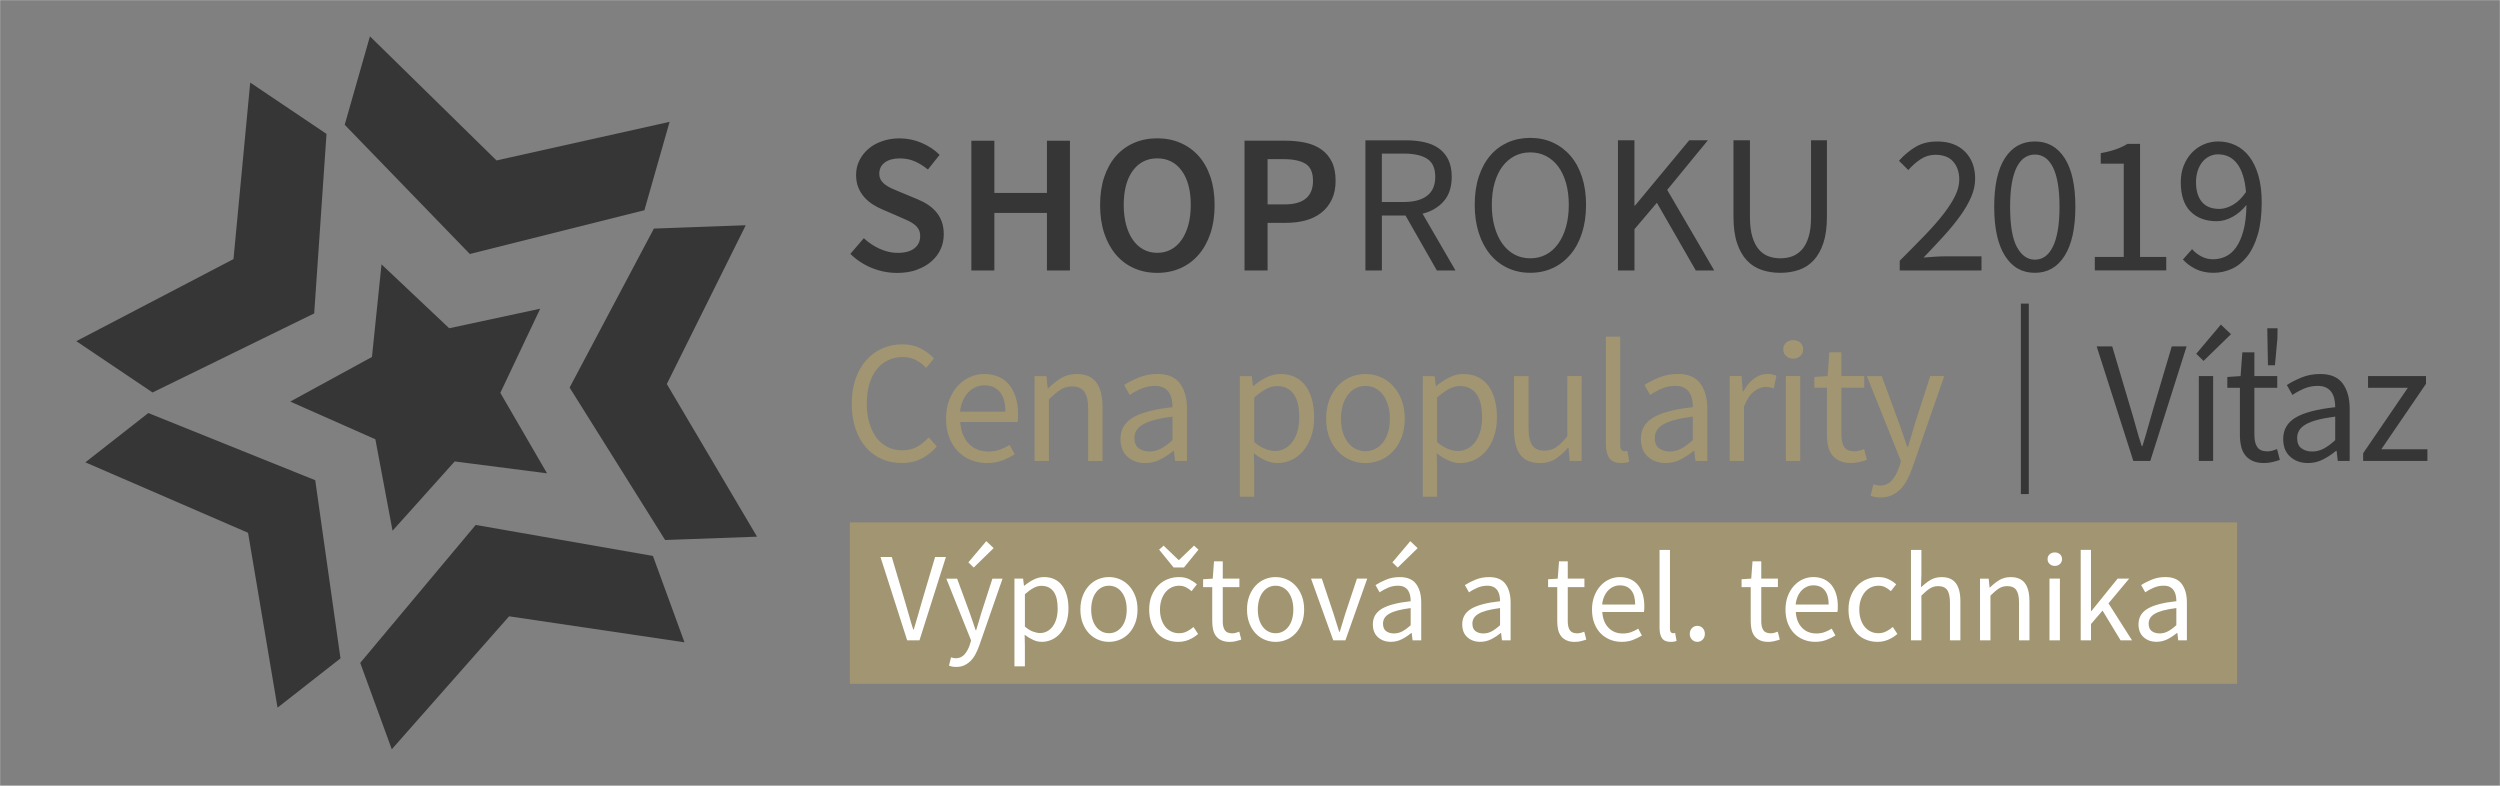
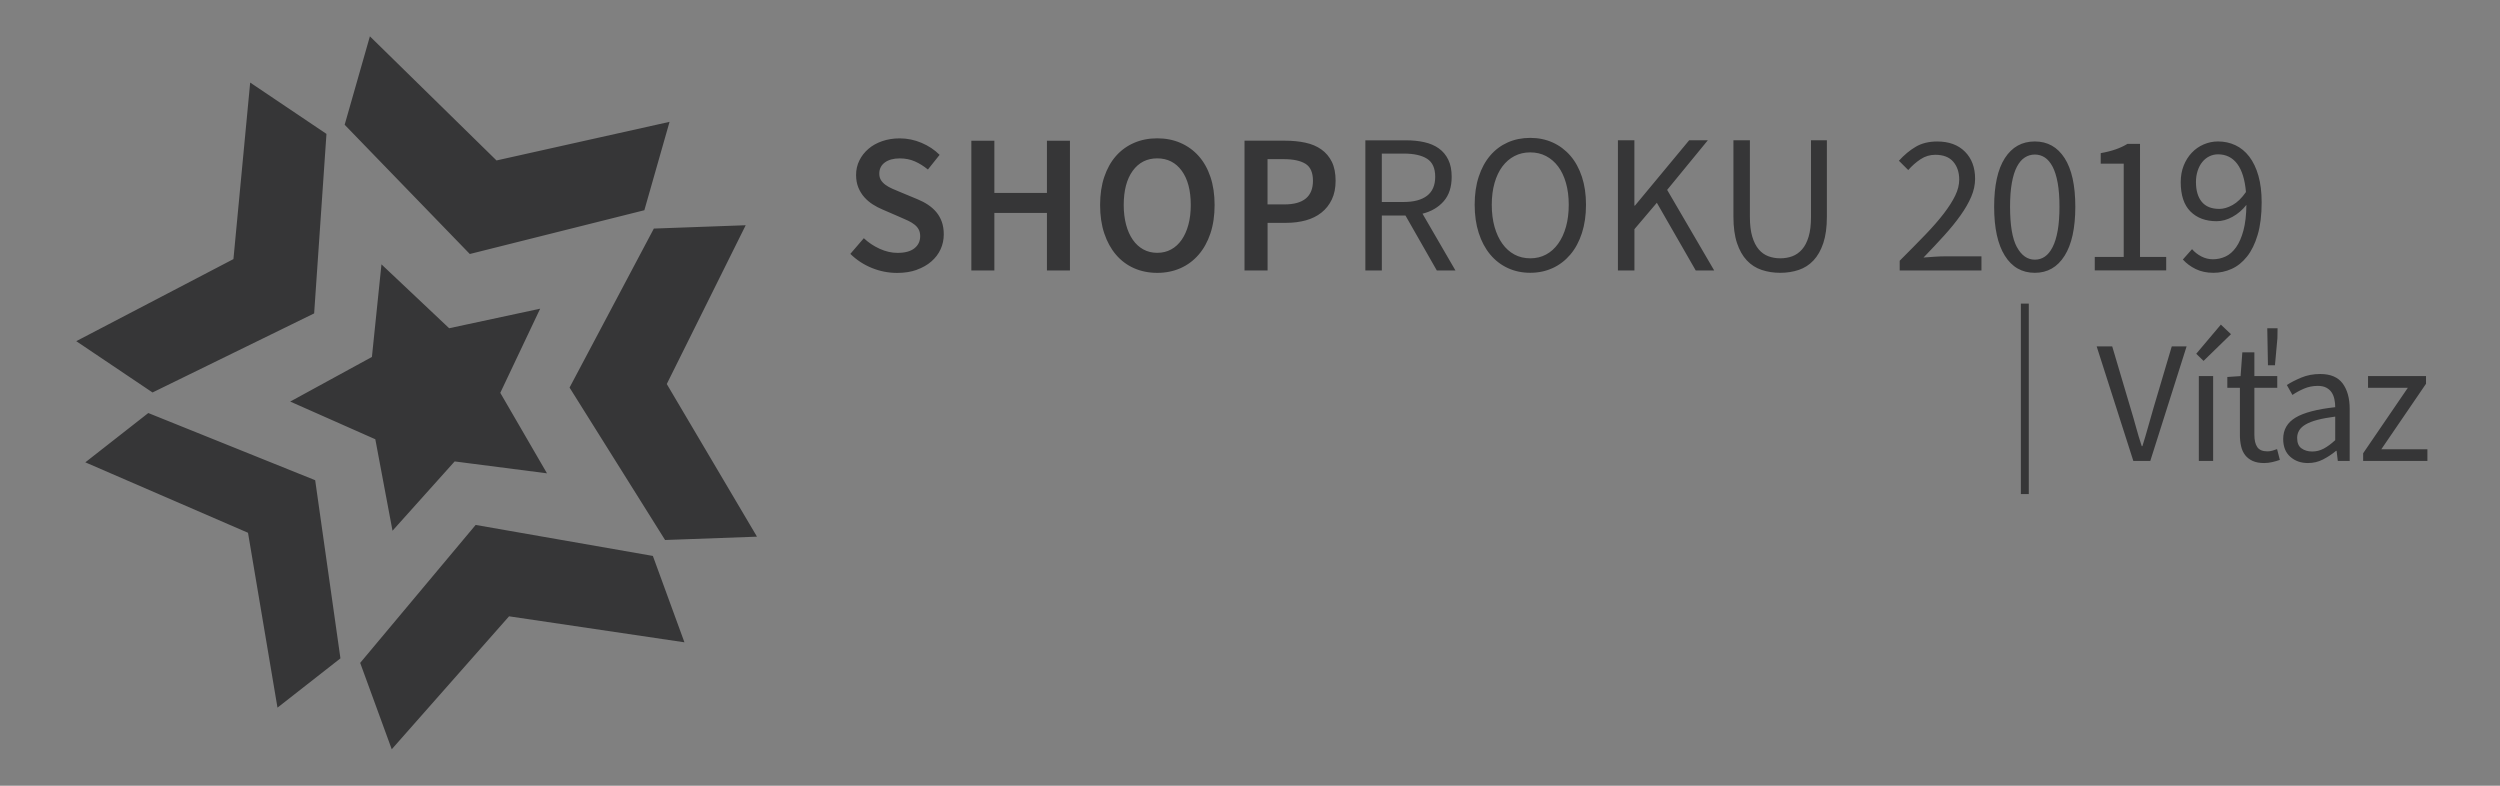
<svg xmlns="http://www.w3.org/2000/svg" xml:space="preserve" width="105mm" height="33mm" style="shape-rendering:geometricPrecision; text-rendering:geometricPrecision; image-rendering:optimizeQuality; fill-rule:evenodd; clip-rule:evenodd" viewBox="0 0 105 33">
  <rect x="0" y="0" width="105" height="33" fill="#808080" stroke="none" />
  <defs>
    <style type="text/css">
   
    .str0 {stroke:white;stroke-width:0.01}
    .fil3 {fill:none}
    .fil2 {fill:#363637}
    .fil0 {fill:#A29571}
    .fil1 {fill:white}
   
  </style>
  </defs>
  <g id="Vrstva_x0020_1">
    <g id="_128294904">
-       <path id="_128310304" class="fil0" d="M93.958 28.719l-58.264 0 0 -6.778 58.264 0 0 6.778zm-55.257 -9.454c0.239,-0.123 0.455,-0.293 0.645,-0.513l-0.338 -0.382c-0.156,0.171 -0.322,0.304 -0.498,0.4 -0.176,0.095 -0.381,0.143 -0.616,0.143 -0.23,-0 -0.436,-0.046 -0.62,-0.139 -0.184,-0.093 -0.339,-0.225 -0.466,-0.396 -0.127,-0.171 -0.226,-0.378 -0.297,-0.62 -0.071,-0.242 -0.106,-0.514 -0.106,-0.818 0,-0.298 0.035,-0.567 0.106,-0.807 0.071,-0.24 0.172,-0.444 0.304,-0.612 0.132,-0.169 0.291,-0.298 0.476,-0.389 0.186,-0.09 0.394,-0.136 0.624,-0.136 0.205,0 0.389,0.042 0.55,0.125 0.162,0.083 0.306,0.193 0.433,0.33l0.33 -0.396c-0.142,-0.157 -0.324,-0.295 -0.547,-0.414 -0.222,-0.12 -0.48,-0.18 -0.773,-0.18 -0.308,0 -0.592,0.057 -0.851,0.172 -0.259,0.115 -0.484,0.28 -0.675,0.495 -0.19,0.215 -0.34,0.477 -0.447,0.785 -0.108,0.308 -0.161,0.655 -0.161,1.041 0,0.391 0.052,0.742 0.157,1.052 0.105,0.311 0.252,0.572 0.44,0.785 0.188,0.212 0.409,0.375 0.663,0.488 0.254,0.112 0.533,0.168 0.836,0.168 0.313,0 0.589,-0.061 0.829,-0.183zm3.395 0.073c0.19,-0.073 0.364,-0.159 0.521,-0.257l-0.213 -0.396c-0.132,0.083 -0.27,0.15 -0.414,0.202 -0.144,0.051 -0.302,0.077 -0.473,0.077 -0.342,0 -0.62,-0.111 -0.832,-0.334 -0.213,-0.222 -0.331,-0.524 -0.356,-0.906l2.406 0c0.01,-0.044 0.016,-0.097 0.018,-0.158 0.003,-0.061 0.004,-0.123 0.004,-0.187 0,-0.254 -0.032,-0.484 -0.096,-0.689 -0.063,-0.205 -0.155,-0.381 -0.275,-0.528 -0.12,-0.146 -0.269,-0.259 -0.448,-0.337 -0.178,-0.078 -0.38,-0.117 -0.605,-0.117 -0.205,0 -0.403,0.043 -0.594,0.128 -0.191,0.086 -0.361,0.209 -0.51,0.37 -0.149,0.161 -0.269,0.358 -0.359,0.59 -0.09,0.232 -0.135,0.495 -0.135,0.789 0,0.293 0.044,0.555 0.132,0.784 0.088,0.23 0.209,0.424 0.363,0.583 0.154,0.159 0.335,0.281 0.543,0.367 0.208,0.085 0.432,0.128 0.671,0.128 0.244,0 0.462,-0.037 0.653,-0.11zm-1.775 -2.046c0.02,-0.176 0.06,-0.333 0.121,-0.47 0.061,-0.137 0.138,-0.253 0.231,-0.348 0.093,-0.096 0.197,-0.168 0.312,-0.217 0.115,-0.049 0.236,-0.073 0.363,-0.073 0.279,0 0.495,0.094 0.649,0.282 0.154,0.188 0.231,0.463 0.231,0.825l-1.907 0zm3.131 2.068l0.602 0 0 -2.581c0.181,-0.181 0.342,-0.318 0.484,-0.411 0.142,-0.093 0.305,-0.139 0.491,-0.139 0.235,0 0.406,0.075 0.513,0.224 0.108,0.149 0.162,0.392 0.162,0.73l0 2.178 0.601 0 0 -2.259c0,-0.46 -0.087,-0.807 -0.26,-1.041 -0.174,-0.235 -0.449,-0.352 -0.825,-0.352 -0.249,0 -0.468,0.058 -0.657,0.172 -0.188,0.115 -0.368,0.258 -0.539,0.429l-0.022 0 -0.051 -0.513 -0.499 0 0 3.564zm5.28 -0.062c0.195,-0.1 0.379,-0.221 0.55,-0.363l0.022 0 0.051 0.425 0.499 0 0 -2.185c0,-0.445 -0.098,-0.8 -0.293,-1.067 -0.196,-0.266 -0.511,-0.4 -0.946,-0.4 -0.289,0 -0.553,0.05 -0.792,0.15 -0.24,0.1 -0.443,0.204 -0.609,0.312l0.235 0.418c0.142,-0.098 0.303,-0.186 0.484,-0.264 0.181,-0.078 0.374,-0.117 0.579,-0.117 0.147,0 0.267,0.026 0.363,0.077 0.096,0.052 0.17,0.119 0.224,0.202 0.054,0.083 0.092,0.179 0.114,0.286 0.022,0.108 0.033,0.218 0.033,0.33 -0.763,0.083 -1.318,0.229 -1.665,0.436 -0.347,0.208 -0.521,0.507 -0.521,0.898 0,0.323 0.099,0.572 0.297,0.748 0.198,0.176 0.446,0.264 0.744,0.264 0.225,0 0.435,-0.05 0.631,-0.15zm-0.902 -0.466c-0.122,-0.088 -0.184,-0.234 -0.184,-0.44 0,-0.112 0.028,-0.216 0.084,-0.312 0.056,-0.095 0.147,-0.18 0.272,-0.253 0.125,-0.073 0.288,-0.137 0.491,-0.191 0.203,-0.054 0.454,-0.1 0.752,-0.139l0 0.99c-0.171,0.156 -0.333,0.275 -0.484,0.355 -0.152,0.081 -0.313,0.121 -0.484,0.121 -0.176,0 -0.325,-0.044 -0.447,-0.132zm4.246 2.032l0.601 0 0 -1.203 -0.015 -0.623c0.166,0.127 0.331,0.228 0.495,0.301 0.164,0.073 0.328,0.11 0.495,0.11 0.205,0 0.401,-0.043 0.587,-0.128 0.186,-0.086 0.35,-0.212 0.491,-0.378 0.142,-0.166 0.254,-0.368 0.338,-0.605 0.083,-0.237 0.125,-0.507 0.125,-0.81 0,-0.279 -0.031,-0.529 -0.092,-0.752 -0.061,-0.222 -0.15,-0.413 -0.268,-0.572 -0.117,-0.159 -0.264,-0.281 -0.44,-0.367 -0.176,-0.085 -0.379,-0.128 -0.609,-0.128 -0.21,0 -0.412,0.049 -0.605,0.147 -0.193,0.098 -0.37,0.215 -0.532,0.352l-0.022 0 -0.051 -0.411 -0.499 0 0 5.068zm1.071 -2.006c-0.151,-0.056 -0.308,-0.153 -0.469,-0.29l0 -1.87c0.176,-0.156 0.341,-0.276 0.495,-0.359 0.154,-0.083 0.306,-0.125 0.458,-0.125 0.166,0 0.309,0.032 0.429,0.095 0.12,0.064 0.217,0.153 0.293,0.268 0.076,0.115 0.131,0.253 0.165,0.414 0.034,0.161 0.051,0.34 0.051,0.535 0,0.22 -0.026,0.418 -0.077,0.594 -0.052,0.176 -0.122,0.324 -0.213,0.444 -0.09,0.12 -0.198,0.213 -0.322,0.279 -0.125,0.066 -0.261,0.099 -0.407,0.099 -0.117,0 -0.252,-0.028 -0.403,-0.084zm4.829 0.466c0.198,-0.083 0.373,-0.204 0.524,-0.363 0.152,-0.159 0.273,-0.355 0.363,-0.587 0.09,-0.232 0.136,-0.495 0.136,-0.788 0,-0.298 -0.045,-0.564 -0.136,-0.796 -0.09,-0.232 -0.211,-0.429 -0.363,-0.59 -0.152,-0.161 -0.326,-0.283 -0.524,-0.366 -0.198,-0.083 -0.407,-0.125 -0.627,-0.125 -0.22,0 -0.429,0.042 -0.627,0.125 -0.198,0.083 -0.373,0.205 -0.525,0.366 -0.151,0.162 -0.273,0.358 -0.363,0.59 -0.09,0.232 -0.136,0.498 -0.136,0.796 0,0.293 0.045,0.556 0.136,0.788 0.09,0.232 0.212,0.428 0.363,0.587 0.152,0.159 0.326,0.28 0.525,0.363 0.198,0.083 0.407,0.125 0.627,0.125 0.22,0 0.429,-0.042 0.627,-0.125zm-1.045 -0.473c-0.127,-0.066 -0.236,-0.159 -0.326,-0.278 -0.09,-0.12 -0.16,-0.263 -0.209,-0.429 -0.049,-0.166 -0.074,-0.352 -0.074,-0.557 0,-0.206 0.025,-0.393 0.074,-0.561 0.048,-0.169 0.118,-0.314 0.209,-0.436 0.09,-0.122 0.199,-0.216 0.326,-0.282 0.127,-0.066 0.266,-0.099 0.418,-0.099 0.152,0 0.291,0.033 0.418,0.099 0.127,0.066 0.236,0.16 0.326,0.282 0.09,0.122 0.16,0.268 0.209,0.436 0.049,0.169 0.073,0.356 0.073,0.561 0,0.205 -0.024,0.391 -0.073,0.557 -0.049,0.166 -0.119,0.309 -0.209,0.429 -0.09,0.12 -0.199,0.212 -0.326,0.278 -0.127,0.066 -0.266,0.099 -0.418,0.099 -0.152,0 -0.291,-0.033 -0.418,-0.099zm2.824 2.013l0.601 0 0 -1.203 -0.015 -0.623c0.166,0.127 0.331,0.228 0.495,0.301 0.164,0.073 0.329,0.11 0.495,0.11 0.205,0 0.401,-0.043 0.586,-0.128 0.186,-0.086 0.35,-0.212 0.492,-0.378 0.142,-0.166 0.254,-0.368 0.337,-0.605 0.083,-0.237 0.125,-0.507 0.125,-0.81 0,-0.279 -0.031,-0.529 -0.092,-0.752 -0.061,-0.222 -0.15,-0.413 -0.267,-0.572 -0.117,-0.159 -0.264,-0.281 -0.44,-0.367 -0.176,-0.085 -0.379,-0.128 -0.608,-0.128 -0.21,0 -0.412,0.049 -0.605,0.147 -0.193,0.098 -0.37,0.215 -0.532,0.352l-0.022 0 -0.052 -0.411 -0.498 0 0 5.068zm1.071 -2.006c-0.152,-0.056 -0.308,-0.153 -0.47,-0.29l0 -1.87c0.176,-0.156 0.341,-0.276 0.495,-0.359 0.154,-0.083 0.307,-0.125 0.458,-0.125 0.166,0 0.309,0.032 0.429,0.095 0.12,0.064 0.218,0.153 0.293,0.268 0.076,0.115 0.131,0.253 0.165,0.414 0.034,0.161 0.052,0.34 0.052,0.535 0,0.22 -0.026,0.418 -0.077,0.594 -0.051,0.176 -0.122,0.324 -0.212,0.444 -0.091,0.12 -0.198,0.213 -0.323,0.279 -0.125,0.066 -0.26,0.099 -0.407,0.099 -0.118,0 -0.252,-0.028 -0.403,-0.084zm4.506 0.414c0.183,-0.117 0.358,-0.274 0.524,-0.469l0.022 0 0.051 0.557 0.499 0 0 -3.564 -0.601 0 0 2.53c-0.171,0.21 -0.327,0.363 -0.469,0.458 -0.142,0.095 -0.306,0.143 -0.491,0.143 -0.235,0 -0.405,-0.074 -0.51,-0.224 -0.105,-0.149 -0.158,-0.392 -0.158,-0.729l0 -2.178 -0.609 0 0 2.259c0,0.459 0.087,0.807 0.26,1.041 0.174,0.235 0.451,0.352 0.832,0.352 0.249,0 0.466,-0.058 0.649,-0.176zm2.959 0.161c0.054,-0.01 0.1,-0.025 0.139,-0.044l-0.081 -0.455c-0.034,0.01 -0.06,0.015 -0.077,0.015l-0.055 0c-0.044,0 -0.083,-0.019 -0.117,-0.058 -0.034,-0.039 -0.051,-0.108 -0.051,-0.206l0 -4.546 -0.602 0 0 4.502c0,0.264 0.049,0.465 0.147,0.601 0.098,0.137 0.262,0.205 0.491,0.205 0.083,0 0.152,-0.005 0.206,-0.015zm2.295 -0.136c0.196,-0.1 0.379,-0.221 0.55,-0.363l0.022 0 0.051 0.425 0.499 0 0 -2.185c0,-0.445 -0.098,-0.8 -0.293,-1.067 -0.196,-0.266 -0.511,-0.4 -0.946,-0.4 -0.288,0 -0.552,0.05 -0.792,0.15 -0.239,0.1 -0.442,0.204 -0.608,0.312l0.235 0.418c0.142,-0.098 0.303,-0.186 0.484,-0.264 0.181,-0.078 0.374,-0.117 0.58,-0.117 0.147,0 0.267,0.026 0.363,0.077 0.095,0.052 0.17,0.119 0.223,0.202 0.054,0.083 0.092,0.179 0.114,0.286 0.022,0.108 0.033,0.218 0.033,0.33 -0.762,0.083 -1.317,0.229 -1.664,0.436 -0.347,0.208 -0.521,0.507 -0.521,0.898 0,0.323 0.099,0.572 0.297,0.748 0.198,0.176 0.446,0.264 0.745,0.264 0.225,0 0.435,-0.05 0.63,-0.15zm-0.902 -0.466c-0.122,-0.088 -0.184,-0.234 -0.184,-0.44 0,-0.112 0.028,-0.216 0.084,-0.312 0.056,-0.095 0.147,-0.18 0.271,-0.253 0.125,-0.073 0.289,-0.137 0.491,-0.191 0.203,-0.054 0.454,-0.1 0.752,-0.139l0 0.99c-0.171,0.156 -0.332,0.275 -0.484,0.355 -0.152,0.081 -0.313,0.121 -0.484,0.121 -0.176,0 -0.325,-0.044 -0.447,-0.132zm2.962 0.528l0.602 0 0 -2.288c0.122,-0.303 0.265,-0.516 0.429,-0.638 0.164,-0.122 0.322,-0.183 0.473,-0.183 0.073,0 0.135,0.005 0.184,0.015 0.049,0.01 0.103,0.024 0.161,0.044l0.117 -0.528c-0.112,-0.049 -0.239,-0.073 -0.381,-0.073 -0.205,0 -0.395,0.066 -0.568,0.198 -0.173,0.132 -0.321,0.311 -0.444,0.535l-0.022 0 -0.051 -0.645 -0.499 0 0 3.564zm2.361 0l0.602 0 0 -3.564 -0.602 0 0 3.564zm0.605 -4.407c0.081,-0.073 0.121,-0.166 0.121,-0.279 0,-0.117 -0.04,-0.211 -0.121,-0.282 -0.08,-0.071 -0.18,-0.106 -0.297,-0.106 -0.117,0 -0.216,0.036 -0.297,0.106 -0.081,0.071 -0.121,0.165 -0.121,0.282 0,0.113 0.04,0.205 0.121,0.279 0.08,0.073 0.18,0.11 0.297,0.11 0.117,0 0.217,-0.037 0.297,-0.11zm2.479 4.455c0.115,-0.027 0.221,-0.057 0.319,-0.092l-0.117 -0.454c-0.058,0.024 -0.125,0.046 -0.198,0.066 -0.074,0.02 -0.142,0.029 -0.206,0.029 -0.205,0 -0.348,-0.06 -0.429,-0.18 -0.08,-0.12 -0.121,-0.289 -0.121,-0.51l0 -1.98 0.96 0 0 -0.491 -0.96 0 0 -0.997 -0.506 0 -0.073 0.997 -0.557 0.037 0 0.454 0.528 0 0 1.973c0,0.176 0.017,0.338 0.052,0.484 0.034,0.147 0.092,0.272 0.172,0.374 0.081,0.103 0.186,0.183 0.316,0.242 0.129,0.059 0.29,0.088 0.48,0.088 0.113,0 0.226,-0.014 0.341,-0.04zm1.368 1.39c0.137,-0.063 0.259,-0.15 0.367,-0.26 0.107,-0.11 0.2,-0.241 0.278,-0.392 0.079,-0.152 0.149,-0.315 0.213,-0.491l1.342 -3.858 -0.587 0 -0.638 1.973c-0.049,0.157 -0.098,0.323 -0.147,0.499 -0.049,0.176 -0.1,0.345 -0.154,0.506l-0.029 0c-0.054,-0.166 -0.111,-0.336 -0.172,-0.509 -0.061,-0.174 -0.119,-0.339 -0.172,-0.495l-0.726 -1.973 -0.624 0 1.43 3.571 -0.081 0.264c-0.073,0.22 -0.175,0.402 -0.304,0.546 -0.129,0.144 -0.297,0.216 -0.502,0.216 -0.044,0 -0.09,-0.006 -0.139,-0.018 -0.049,-0.012 -0.093,-0.024 -0.132,-0.033l-0.117 0.477c0.059,0.025 0.122,0.043 0.191,0.055 0.068,0.012 0.144,0.018 0.227,0.018 0.181,-0 0.34,-0.032 0.477,-0.095z" />
-       <path id="_128294960" class="fil1" d="M38.101 26.893l0.517 0 1.11 -3.498 -0.454 0 -0.56 1.888c-0.061,0.21 -0.116,0.403 -0.166,0.581 -0.05,0.178 -0.106,0.37 -0.171,0.576l-0.021 0c-0.067,-0.206 -0.125,-0.398 -0.173,-0.576 -0.048,-0.178 -0.104,-0.371 -0.168,-0.581l-0.56 -1.888 -0.475 0 1.12 3.498zm2.406 1.046c0.099,-0.046 0.188,-0.109 0.266,-0.189 0.078,-0.08 0.146,-0.175 0.203,-0.285 0.057,-0.11 0.108,-0.229 0.155,-0.357l0.976 -2.805 -0.426 0 -0.464 1.435c-0.035,0.114 -0.071,0.235 -0.107,0.363 -0.035,0.128 -0.073,0.25 -0.112,0.368l-0.021 0c-0.039,-0.121 -0.081,-0.244 -0.125,-0.371 -0.044,-0.126 -0.086,-0.246 -0.125,-0.36l-0.528 -1.435 -0.453 0 1.04 2.597 -0.059 0.192c-0.053,0.16 -0.127,0.292 -0.221,0.397 -0.094,0.105 -0.216,0.158 -0.365,0.158 -0.032,0 -0.066,-0.005 -0.102,-0.013 -0.036,-0.009 -0.067,-0.017 -0.096,-0.024l-0.085 0.347c0.043,0.018 0.089,0.031 0.139,0.04 0.05,0.009 0.105,0.013 0.165,0.013 0.132,0 0.247,-0.023 0.347,-0.069zm0.389 -4.102l0.837 -0.816 -0.309 -0.293 -0.752 0.891 0.224 0.218zm1.712 4.15l0.437 0 0 -0.875 -0.01 -0.453c0.121,0.093 0.241,0.165 0.36,0.218 0.119,0.054 0.239,0.08 0.36,0.08 0.149,0 0.292,-0.031 0.427,-0.094 0.135,-0.062 0.254,-0.154 0.357,-0.274 0.103,-0.121 0.185,-0.268 0.245,-0.44 0.061,-0.173 0.091,-0.369 0.091,-0.59 0,-0.202 -0.022,-0.385 -0.067,-0.546 -0.044,-0.162 -0.109,-0.301 -0.195,-0.416 -0.085,-0.116 -0.192,-0.205 -0.32,-0.267 -0.128,-0.062 -0.275,-0.093 -0.443,-0.093 -0.153,0 -0.3,0.036 -0.44,0.107 -0.14,0.071 -0.269,0.157 -0.387,0.256l-0.016 0 -0.037 -0.298 -0.363 0 0 3.685zm0.779 -1.459c-0.11,-0.041 -0.224,-0.111 -0.341,-0.211l0 -1.36c0.128,-0.114 0.248,-0.201 0.36,-0.261 0.112,-0.06 0.223,-0.091 0.333,-0.091 0.121,-0 0.225,0.023 0.312,0.069 0.087,0.046 0.158,0.111 0.214,0.195 0.055,0.084 0.095,0.184 0.12,0.301 0.025,0.118 0.037,0.248 0.037,0.389 0,0.16 -0.019,0.304 -0.056,0.432 -0.037,0.128 -0.089,0.235 -0.155,0.323 -0.066,0.087 -0.144,0.155 -0.235,0.202 -0.091,0.048 -0.189,0.072 -0.296,0.072 -0.085,0 -0.183,-0.02 -0.293,-0.061zm3.645 0.339c0.144,-0.06 0.271,-0.148 0.381,-0.264 0.11,-0.115 0.198,-0.258 0.264,-0.427 0.066,-0.169 0.099,-0.36 0.099,-0.573 0,-0.217 -0.033,-0.41 -0.099,-0.579 -0.066,-0.169 -0.154,-0.312 -0.264,-0.429 -0.11,-0.117 -0.237,-0.206 -0.381,-0.267 -0.144,-0.061 -0.296,-0.091 -0.456,-0.091 -0.16,0 -0.312,0.03 -0.456,0.091 -0.144,0.061 -0.271,0.149 -0.381,0.267 -0.11,0.117 -0.198,0.26 -0.264,0.429 -0.066,0.169 -0.099,0.362 -0.099,0.579 0,0.213 0.033,0.404 0.099,0.573 0.066,0.169 0.154,0.311 0.264,0.427 0.11,0.116 0.237,0.204 0.381,0.264 0.144,0.06 0.296,0.091 0.456,0.091 0.16,0 0.312,-0.03 0.456,-0.091zm-0.76 -0.344c-0.092,-0.048 -0.172,-0.116 -0.237,-0.203 -0.066,-0.087 -0.117,-0.191 -0.152,-0.312 -0.035,-0.121 -0.053,-0.256 -0.053,-0.405 0,-0.149 0.018,-0.285 0.053,-0.408 0.035,-0.123 0.086,-0.229 0.152,-0.318 0.066,-0.089 0.145,-0.157 0.237,-0.205 0.092,-0.048 0.194,-0.072 0.304,-0.072 0.11,0 0.212,0.024 0.304,0.072 0.093,0.048 0.172,0.116 0.237,0.205 0.066,0.089 0.116,0.195 0.152,0.318 0.036,0.123 0.053,0.259 0.053,0.408 0,0.149 -0.018,0.285 -0.053,0.405 -0.036,0.121 -0.086,0.225 -0.152,0.312 -0.066,0.087 -0.145,0.154 -0.237,0.203 -0.092,0.048 -0.194,0.072 -0.304,0.072 -0.11,0 -0.212,-0.024 -0.304,-0.072zm3.659 0.347c0.142,-0.059 0.272,-0.14 0.389,-0.243l-0.192 -0.293c-0.082,0.071 -0.173,0.132 -0.275,0.184 -0.101,0.052 -0.212,0.078 -0.333,0.078 -0.117,0 -0.226,-0.024 -0.326,-0.072 -0.099,-0.048 -0.184,-0.116 -0.253,-0.203 -0.069,-0.087 -0.123,-0.191 -0.163,-0.312 -0.039,-0.121 -0.059,-0.256 -0.059,-0.405 0,-0.149 0.021,-0.285 0.061,-0.408 0.041,-0.123 0.097,-0.229 0.168,-0.318 0.071,-0.089 0.156,-0.157 0.256,-0.205 0.1,-0.048 0.208,-0.072 0.325,-0.072 0.103,0 0.197,0.022 0.28,0.064 0.084,0.043 0.163,0.098 0.237,0.165l0.224 -0.288c-0.092,-0.082 -0.199,-0.153 -0.32,-0.213 -0.121,-0.061 -0.267,-0.091 -0.437,-0.091 -0.167,0 -0.326,0.03 -0.477,0.091 -0.151,0.061 -0.283,0.149 -0.397,0.267 -0.114,0.117 -0.204,0.26 -0.272,0.429 -0.068,0.169 -0.101,0.362 -0.101,0.579 0,0.213 0.031,0.404 0.093,0.573 0.062,0.169 0.148,0.311 0.256,0.427 0.108,0.116 0.237,0.204 0.387,0.264 0.149,0.06 0.309,0.091 0.48,0.091 0.157,0 0.306,-0.029 0.448,-0.088zm-0.64 -3.037l0.437 0 0.608 -0.747 -0.187 -0.17 -0.629 0.602 -0.021 0 -0.629 -0.602 -0.187 0.17 0.608 0.747zm2.611 3.096c0.084,-0.02 0.161,-0.042 0.232,-0.067l-0.085 -0.331c-0.043,0.018 -0.091,0.034 -0.144,0.048 -0.053,0.014 -0.103,0.021 -0.149,0.021 -0.149,0 -0.253,-0.043 -0.312,-0.13 -0.059,-0.087 -0.088,-0.211 -0.088,-0.371l0 -1.44 0.699 0 0 -0.357 -0.699 0 0 -0.725 -0.368 0 -0.053 0.725 -0.405 0.027 0 0.331 0.384 0 0 1.435c0,0.128 0.012,0.245 0.037,0.352 0.025,0.107 0.067,0.197 0.125,0.272 0.059,0.075 0.135,0.133 0.229,0.176 0.094,0.043 0.211,0.064 0.349,0.064 0.082,0 0.165,-0.01 0.248,-0.029zm2.128 -0.061c0.144,-0.06 0.271,-0.148 0.381,-0.264 0.11,-0.115 0.198,-0.258 0.264,-0.427 0.066,-0.169 0.099,-0.36 0.099,-0.573 0,-0.217 -0.033,-0.41 -0.099,-0.579 -0.066,-0.169 -0.154,-0.312 -0.264,-0.429 -0.11,-0.117 -0.237,-0.206 -0.381,-0.267 -0.144,-0.061 -0.296,-0.091 -0.456,-0.091 -0.16,0 -0.312,0.03 -0.456,0.091 -0.144,0.061 -0.271,0.149 -0.381,0.267 -0.11,0.117 -0.198,0.26 -0.264,0.429 -0.066,0.169 -0.099,0.362 -0.099,0.579 0,0.213 0.033,0.404 0.099,0.573 0.066,0.169 0.154,0.311 0.264,0.427 0.11,0.116 0.237,0.204 0.381,0.264 0.144,0.06 0.296,0.091 0.456,0.091 0.16,0 0.312,-0.03 0.456,-0.091zm-0.76 -0.344c-0.092,-0.048 -0.172,-0.116 -0.237,-0.203 -0.066,-0.087 -0.116,-0.191 -0.152,-0.312 -0.036,-0.121 -0.053,-0.256 -0.053,-0.405 0,-0.149 0.018,-0.285 0.053,-0.408 0.036,-0.123 0.086,-0.229 0.152,-0.318 0.066,-0.089 0.145,-0.157 0.237,-0.205 0.092,-0.048 0.194,-0.072 0.304,-0.072 0.11,0 0.212,0.024 0.304,0.072 0.092,0.048 0.172,0.116 0.237,0.205 0.066,0.089 0.116,0.195 0.152,0.318 0.036,0.123 0.053,0.259 0.053,0.408 0,0.149 -0.018,0.285 -0.053,0.405 -0.036,0.121 -0.086,0.225 -0.152,0.312 -0.066,0.087 -0.145,0.154 -0.237,0.203 -0.092,0.048 -0.194,0.072 -0.304,0.072 -0.11,0 -0.212,-0.024 -0.304,-0.072zm2.725 0.37l0.512 0 0.917 -2.592 -0.432 0 -0.49 1.472c-0.039,0.128 -0.078,0.256 -0.117,0.384 -0.039,0.128 -0.078,0.254 -0.117,0.379l-0.021 0c-0.039,-0.124 -0.079,-0.251 -0.12,-0.379 -0.041,-0.128 -0.081,-0.256 -0.12,-0.384l-0.491 -1.472 -0.453 0 0.933 2.592zm2.88 -0.045c0.142,-0.073 0.276,-0.161 0.4,-0.264l0.016 0 0.037 0.309 0.363 0 0 -1.589c0,-0.324 -0.071,-0.582 -0.213,-0.776 -0.142,-0.194 -0.372,-0.291 -0.688,-0.291 -0.21,0 -0.402,0.036 -0.576,0.109 -0.174,0.073 -0.322,0.148 -0.443,0.227l0.171 0.304c0.103,-0.071 0.22,-0.135 0.352,-0.192 0.131,-0.057 0.272,-0.086 0.421,-0.086 0.107,0 0.195,0.019 0.264,0.056 0.069,0.038 0.124,0.086 0.163,0.147 0.039,0.06 0.067,0.13 0.083,0.208 0.016,0.078 0.024,0.158 0.024,0.24 -0.555,0.06 -0.958,0.166 -1.211,0.317 -0.252,0.151 -0.379,0.369 -0.379,0.653 0,0.235 0.072,0.416 0.216,0.544 0.144,0.128 0.324,0.192 0.541,0.192 0.164,0 0.316,-0.037 0.459,-0.109zm-0.656 -0.339c-0.089,-0.064 -0.133,-0.171 -0.133,-0.32 0,-0.082 0.02,-0.158 0.061,-0.227 0.041,-0.07 0.107,-0.131 0.197,-0.184 0.091,-0.054 0.21,-0.099 0.357,-0.139 0.147,-0.039 0.33,-0.073 0.547,-0.101l0 0.72c-0.124,0.114 -0.242,0.2 -0.352,0.258 -0.11,0.059 -0.228,0.088 -0.352,0.088 -0.128,0 -0.237,-0.032 -0.325,-0.096zm0.485 -2.672l0.837 -0.816 -0.309 -0.293 -0.752 0.891 0.224 0.218zm3.925 3.011c0.142,-0.073 0.275,-0.161 0.4,-0.264l0.016 0 0.037 0.309 0.363 0 0 -1.589c0,-0.324 -0.071,-0.582 -0.213,-0.776 -0.142,-0.194 -0.372,-0.291 -0.688,-0.291 -0.21,0 -0.402,0.036 -0.576,0.109 -0.174,0.073 -0.322,0.148 -0.443,0.227l0.171 0.304c0.103,-0.071 0.22,-0.135 0.352,-0.192 0.132,-0.057 0.272,-0.086 0.421,-0.086 0.107,0 0.195,0.019 0.264,0.056 0.069,0.038 0.123,0.086 0.163,0.147 0.039,0.06 0.067,0.13 0.083,0.208 0.016,0.078 0.024,0.158 0.024,0.24 -0.555,0.06 -0.958,0.166 -1.211,0.317 -0.252,0.151 -0.379,0.369 -0.379,0.653 0,0.235 0.072,0.416 0.216,0.544 0.144,0.128 0.324,0.192 0.541,0.192 0.163,0 0.316,-0.037 0.459,-0.109zm-0.656 -0.339c-0.089,-0.064 -0.133,-0.171 -0.133,-0.32 0,-0.082 0.02,-0.158 0.061,-0.227 0.041,-0.07 0.107,-0.131 0.197,-0.184 0.091,-0.054 0.21,-0.099 0.357,-0.139 0.148,-0.039 0.33,-0.073 0.547,-0.101l0 0.72c-0.125,0.114 -0.242,0.2 -0.352,0.258 -0.11,0.059 -0.228,0.088 -0.352,0.088 -0.128,0 -0.236,-0.032 -0.325,-0.096zm4.419 0.419c0.083,-0.02 0.161,-0.042 0.232,-0.067l-0.085 -0.331c-0.043,0.018 -0.091,0.034 -0.144,0.048 -0.053,0.014 -0.103,0.021 -0.149,0.021 -0.149,0 -0.253,-0.043 -0.312,-0.13 -0.059,-0.087 -0.088,-0.211 -0.088,-0.371l0 -1.44 0.699 0 0 -0.357 -0.699 0 0 -0.725 -0.368 0 -0.053 0.725 -0.405 0.027 0 0.331 0.384 0 0 1.435c0,0.128 0.012,0.245 0.037,0.352 0.025,0.107 0.067,0.197 0.125,0.272 0.059,0.075 0.135,0.133 0.229,0.176 0.094,0.043 0.211,0.064 0.349,0.064 0.082,0 0.164,-0.01 0.248,-0.029zm2.189 -0.051c0.139,-0.053 0.265,-0.115 0.379,-0.186l-0.155 -0.288c-0.096,0.06 -0.197,0.109 -0.301,0.147 -0.105,0.037 -0.22,0.056 -0.344,0.056 -0.249,0 -0.451,-0.081 -0.605,-0.243 -0.155,-0.162 -0.241,-0.381 -0.259,-0.659l1.749 0c0.007,-0.032 0.011,-0.07 0.013,-0.115 0.002,-0.045 0.003,-0.09 0.003,-0.136 0,-0.185 -0.023,-0.352 -0.069,-0.501 -0.046,-0.149 -0.113,-0.277 -0.2,-0.384 -0.087,-0.107 -0.196,-0.189 -0.325,-0.246 -0.13,-0.057 -0.277,-0.085 -0.44,-0.085 -0.149,0 -0.293,0.031 -0.432,0.093 -0.139,0.062 -0.262,0.152 -0.371,0.269 -0.109,0.118 -0.196,0.261 -0.261,0.43 -0.066,0.169 -0.099,0.36 -0.099,0.573 0,0.213 0.032,0.403 0.096,0.571 0.064,0.167 0.152,0.308 0.264,0.424 0.112,0.115 0.243,0.204 0.395,0.266 0.151,0.062 0.314,0.094 0.488,0.094 0.178,0 0.336,-0.027 0.475,-0.08zm-1.291 -1.488c0.014,-0.128 0.043,-0.242 0.088,-0.341 0.044,-0.1 0.1,-0.184 0.168,-0.254 0.067,-0.069 0.143,-0.122 0.227,-0.157 0.083,-0.036 0.171,-0.053 0.264,-0.053 0.203,0 0.36,0.069 0.472,0.205 0.112,0.137 0.168,0.337 0.168,0.6l-1.387 0zm3.024 1.557c0.039,-0.007 0.073,-0.017 0.101,-0.032l-0.059 -0.331 -0.056 0.011 -0.04 0c-0.032,0 -0.06,-0.014 -0.085,-0.043 -0.025,-0.028 -0.037,-0.078 -0.037,-0.149l0 -3.307 -0.437 0 0 3.275c0,0.192 0.035,0.338 0.106,0.437 0.071,0.1 0.19,0.15 0.357,0.15 0.06,0 0.11,-0.004 0.149,-0.011zm1.197 -0.083c0.062,-0.062 0.093,-0.141 0.093,-0.237 0,-0.103 -0.031,-0.185 -0.093,-0.248 -0.062,-0.062 -0.136,-0.093 -0.221,-0.093 -0.089,0 -0.165,0.031 -0.227,0.093 -0.062,0.063 -0.093,0.145 -0.093,0.248 0,0.096 0.031,0.175 0.093,0.237 0.062,0.062 0.138,0.094 0.227,0.094 0.085,0 0.159,-0.031 0.221,-0.094zm3.008 0.064c0.083,-0.02 0.161,-0.042 0.232,-0.067l-0.085 -0.331c-0.043,0.018 -0.091,0.034 -0.144,0.048 -0.053,0.014 -0.103,0.021 -0.149,0.021 -0.149,0 -0.253,-0.043 -0.312,-0.13 -0.059,-0.087 -0.088,-0.211 -0.088,-0.371l0 -1.44 0.699 0 0 -0.357 -0.699 0 0 -0.725 -0.368 0 -0.053 0.725 -0.406 0.027 0 0.331 0.384 0 0 1.435c0,0.128 0.012,0.245 0.037,0.352 0.025,0.107 0.067,0.197 0.125,0.272 0.059,0.075 0.135,0.133 0.229,0.176 0.094,0.043 0.211,0.064 0.349,0.064 0.082,0 0.165,-0.01 0.248,-0.029zm2.189 -0.051c0.139,-0.053 0.265,-0.115 0.379,-0.186l-0.155 -0.288c-0.096,0.06 -0.196,0.109 -0.301,0.147 -0.105,0.037 -0.22,0.056 -0.344,0.056 -0.249,0 -0.45,-0.081 -0.605,-0.243 -0.154,-0.162 -0.241,-0.381 -0.258,-0.659l1.749 0c0.007,-0.032 0.011,-0.07 0.013,-0.115 0.002,-0.045 0.002,-0.09 0.002,-0.136 0,-0.185 -0.023,-0.352 -0.069,-0.501 -0.046,-0.149 -0.113,-0.277 -0.2,-0.384 -0.087,-0.107 -0.196,-0.189 -0.325,-0.246 -0.13,-0.057 -0.277,-0.085 -0.44,-0.085 -0.149,0 -0.293,0.031 -0.432,0.093 -0.139,0.062 -0.262,0.152 -0.371,0.269 -0.109,0.118 -0.196,0.261 -0.261,0.43 -0.066,0.169 -0.099,0.36 -0.099,0.573 0,0.213 0.032,0.403 0.096,0.571 0.064,0.167 0.152,0.308 0.264,0.424 0.112,0.115 0.243,0.204 0.395,0.266 0.151,0.062 0.314,0.094 0.488,0.094 0.178,0 0.336,-0.027 0.474,-0.08zm-1.291 -1.488c0.014,-0.128 0.044,-0.242 0.088,-0.341 0.044,-0.1 0.1,-0.184 0.168,-0.254 0.068,-0.069 0.143,-0.122 0.227,-0.157 0.083,-0.036 0.171,-0.053 0.264,-0.053 0.203,0 0.36,0.069 0.472,0.205 0.112,0.137 0.168,0.337 0.168,0.6l-1.387 0zm3.883 1.48c0.142,-0.059 0.272,-0.14 0.39,-0.243l-0.192 -0.293c-0.082,0.071 -0.173,0.132 -0.275,0.184 -0.101,0.052 -0.212,0.078 -0.333,0.078 -0.117,0 -0.226,-0.024 -0.325,-0.072 -0.099,-0.048 -0.184,-0.116 -0.253,-0.203 -0.069,-0.087 -0.124,-0.191 -0.163,-0.312 -0.039,-0.121 -0.059,-0.256 -0.059,-0.405 0,-0.149 0.02,-0.285 0.061,-0.408 0.041,-0.123 0.097,-0.229 0.168,-0.318 0.071,-0.089 0.157,-0.157 0.256,-0.205 0.099,-0.048 0.208,-0.072 0.325,-0.072 0.103,0 0.196,0.022 0.28,0.064 0.084,0.043 0.163,0.098 0.237,0.165l0.224 -0.288c-0.093,-0.082 -0.199,-0.153 -0.32,-0.213 -0.121,-0.061 -0.267,-0.091 -0.437,-0.091 -0.167,0 -0.326,0.03 -0.477,0.091 -0.151,0.061 -0.284,0.149 -0.397,0.267 -0.114,0.117 -0.205,0.26 -0.272,0.429 -0.068,0.169 -0.101,0.362 -0.101,0.579 0,0.213 0.031,0.404 0.093,0.573 0.062,0.169 0.148,0.311 0.256,0.427 0.109,0.116 0.237,0.204 0.387,0.264 0.149,0.06 0.309,0.091 0.48,0.091 0.156,0 0.306,-0.029 0.448,-0.088zm0.96 0.024l0.438 0 0 -1.877c0.131,-0.131 0.249,-0.231 0.352,-0.298 0.103,-0.068 0.222,-0.101 0.358,-0.101 0.17,0 0.295,0.054 0.373,0.163 0.079,0.109 0.117,0.285 0.117,0.53l0 1.584 0.438 0 0 -1.642c0,-0.334 -0.063,-0.587 -0.19,-0.757 -0.126,-0.171 -0.326,-0.256 -0.6,-0.256 -0.181,0 -0.34,0.042 -0.475,0.125 -0.135,0.083 -0.265,0.184 -0.389,0.301l0.016 -0.533 0 -1.035 -0.438 0 0 3.797zm2.901 0l0.438 0 0 -1.877c0.131,-0.131 0.249,-0.231 0.352,-0.298 0.103,-0.068 0.222,-0.101 0.358,-0.101 0.17,0 0.295,0.054 0.373,0.163 0.078,0.109 0.117,0.285 0.117,0.53l0 1.584 0.438 0 0 -1.642c0,-0.334 -0.063,-0.587 -0.189,-0.757 -0.126,-0.171 -0.326,-0.256 -0.6,-0.256 -0.181,0 -0.341,0.042 -0.478,0.125 -0.137,0.083 -0.268,0.188 -0.392,0.312l-0.016 0 -0.038 -0.373 -0.363 0 0 2.592zm2.917 0l0.438 0 0 -2.592 -0.438 0 0 2.592zm0.44 -3.205c0.058,-0.053 0.088,-0.121 0.088,-0.203 0,-0.085 -0.029,-0.154 -0.088,-0.206 -0.059,-0.051 -0.131,-0.077 -0.216,-0.077 -0.085,0 -0.157,0.026 -0.216,0.077 -0.059,0.052 -0.088,0.12 -0.088,0.206 0,0.082 0.029,0.149 0.088,0.203 0.058,0.053 0.13,0.08 0.216,0.08 0.086,0 0.158,-0.027 0.216,-0.08zm0.872 3.205l0.432 0 0 -0.683 0.485 -0.565 0.757 1.248 0.48 0 -0.987 -1.552 0.869 -1.04 -0.485 0 -1.104 1.365 -0.016 0 0 -2.571 -0.432 0 0 3.797zm3.643 -0.045c0.142,-0.073 0.275,-0.161 0.4,-0.264l0.016 0 0.037 0.309 0.363 0 0 -1.589c0,-0.324 -0.071,-0.582 -0.214,-0.776 -0.142,-0.194 -0.371,-0.291 -0.688,-0.291 -0.21,0 -0.402,0.036 -0.576,0.109 -0.174,0.073 -0.322,0.148 -0.442,0.227l0.171 0.304c0.103,-0.071 0.22,-0.135 0.352,-0.192 0.132,-0.057 0.272,-0.086 0.422,-0.086 0.106,0 0.195,0.019 0.264,0.056 0.069,0.038 0.123,0.086 0.162,0.147 0.039,0.06 0.067,0.13 0.083,0.208 0.016,0.078 0.024,0.158 0.024,0.24 -0.555,0.06 -0.958,0.166 -1.211,0.317 -0.253,0.151 -0.379,0.369 -0.379,0.653 0,0.235 0.072,0.416 0.216,0.544 0.144,0.128 0.324,0.192 0.541,0.192 0.163,0 0.316,-0.037 0.459,-0.109zm-0.656 -0.339c-0.089,-0.064 -0.134,-0.171 -0.134,-0.32 0,-0.082 0.021,-0.158 0.062,-0.227 0.041,-0.07 0.106,-0.131 0.197,-0.184 0.09,-0.054 0.21,-0.099 0.357,-0.139 0.147,-0.039 0.33,-0.073 0.547,-0.101l0 0.72c-0.125,0.114 -0.242,0.2 -0.352,0.258 -0.11,0.059 -0.228,0.088 -0.352,0.088 -0.128,0 -0.236,-0.032 -0.325,-0.096z" />
-       <path id="_128294344" class="fil2" d="M89.601 19.36l0.711 0 1.525 -4.811 -0.623 0 -0.77 2.596c-0.083,0.288 -0.159,0.555 -0.228,0.8 -0.068,0.244 -0.146,0.508 -0.235,0.792l-0.029 0c-0.093,-0.284 -0.172,-0.548 -0.238,-0.792 -0.066,-0.245 -0.143,-0.511 -0.231,-0.8l-0.77 -2.596 -0.653 0 1.54 4.811zm2.75 0l0.601 0 0 -3.564 -0.601 0 0 3.564zm0.198 -4.202l1.152 -1.122 -0.425 -0.403 -1.034 1.225 0.308 0.301zm2.886 4.25c0.115,-0.027 0.221,-0.057 0.319,-0.092l-0.117 -0.454c-0.059,0.024 -0.125,0.046 -0.198,0.066 -0.073,0.02 -0.141,0.029 -0.205,0.029 -0.205,0 -0.348,-0.06 -0.429,-0.18 -0.081,-0.12 -0.121,-0.289 -0.121,-0.51l0 -1.98 0.961 0 0 -0.491 -0.961 0 0 -0.997 -0.506 0 -0.073 0.997 -0.557 0.037 0 0.454 0.528 0 0 1.973c0,0.176 0.017,0.338 0.051,0.484 0.034,0.147 0.092,0.272 0.172,0.374 0.081,0.103 0.186,0.183 0.315,0.242 0.129,0.059 0.29,0.088 0.48,0.088 0.112,0 0.226,-0.014 0.341,-0.04zm-0.18 -4.066l0.293 0 0.103 -1.137 0.007 -0.418 -0.433 0 0.029 1.555zm2.31 3.956c0.196,-0.1 0.379,-0.221 0.55,-0.363l0.022 0 0.051 0.425 0.499 0 0 -2.185c0,-0.445 -0.098,-0.8 -0.293,-1.067 -0.196,-0.266 -0.511,-0.4 -0.946,-0.4 -0.288,0 -0.552,0.05 -0.792,0.15 -0.24,0.1 -0.442,0.204 -0.609,0.312l0.235 0.418c0.142,-0.098 0.303,-0.186 0.484,-0.264 0.181,-0.078 0.374,-0.117 0.579,-0.117 0.147,0 0.268,0.026 0.363,0.077 0.095,0.052 0.17,0.119 0.224,0.202 0.054,0.083 0.091,0.179 0.114,0.286 0.022,0.108 0.033,0.218 0.033,0.33 -0.763,0.083 -1.317,0.229 -1.664,0.436 -0.347,0.208 -0.521,0.507 -0.521,0.898 0,0.323 0.099,0.572 0.297,0.748 0.198,0.176 0.446,0.264 0.745,0.264 0.225,0 0.435,-0.05 0.63,-0.15zm-0.902 -0.466c-0.122,-0.088 -0.183,-0.234 -0.183,-0.44 0,-0.112 0.028,-0.216 0.084,-0.312 0.056,-0.095 0.147,-0.18 0.272,-0.253 0.125,-0.073 0.288,-0.137 0.491,-0.191 0.203,-0.054 0.454,-0.1 0.752,-0.139l0 0.99c-0.171,0.156 -0.332,0.275 -0.484,0.355 -0.152,0.081 -0.313,0.121 -0.484,0.121 -0.176,0 -0.325,-0.044 -0.448,-0.132zm2.589 0.528l2.699 0 0 -0.491 -1.936 0 1.877 -2.75 0 -0.323 -2.435 0 0 0.491 1.672 0 -1.877 2.75 0 0.323zm-14.043 -6.609l0 8 -0.333 0 0 -8 0.333 0zm-46.709 -1.42c0.242,-0.086 0.447,-0.203 0.617,-0.35 0.169,-0.147 0.299,-0.318 0.388,-0.513 0.089,-0.194 0.133,-0.403 0.133,-0.625 0,-0.2 -0.028,-0.376 -0.083,-0.529 -0.056,-0.153 -0.132,-0.288 -0.229,-0.404 -0.097,-0.116 -0.213,-0.219 -0.346,-0.308 -0.133,-0.089 -0.281,-0.167 -0.442,-0.233l-0.741 -0.308c-0.111,-0.044 -0.22,-0.09 -0.325,-0.138 -0.106,-0.047 -0.199,-0.1 -0.279,-0.158 -0.081,-0.058 -0.144,-0.125 -0.192,-0.2 -0.047,-0.075 -0.071,-0.165 -0.071,-0.271 0,-0.2 0.078,-0.357 0.233,-0.471 0.156,-0.113 0.364,-0.171 0.625,-0.171 0.234,0 0.445,0.042 0.634,0.125 0.189,0.083 0.372,0.197 0.55,0.342l0.492 -0.616c-0.211,-0.211 -0.464,-0.379 -0.759,-0.504 -0.294,-0.125 -0.6,-0.188 -0.917,-0.188 -0.266,-0 -0.512,0.039 -0.737,0.117 -0.225,0.078 -0.418,0.186 -0.579,0.325 -0.161,0.139 -0.288,0.301 -0.379,0.487 -0.092,0.186 -0.138,0.388 -0.138,0.604 0,0.2 0.032,0.378 0.096,0.534 0.064,0.155 0.149,0.292 0.254,0.408 0.105,0.117 0.223,0.217 0.354,0.3 0.13,0.083 0.263,0.153 0.396,0.208l0.75 0.325c0.122,0.05 0.234,0.1 0.337,0.15 0.103,0.05 0.192,0.104 0.267,0.163 0.075,0.058 0.133,0.126 0.175,0.204 0.042,0.078 0.063,0.172 0.063,0.284 0,0.211 -0.081,0.38 -0.242,0.508 -0.161,0.128 -0.397,0.192 -0.708,0.192 -0.25,0 -0.5,-0.057 -0.75,-0.171 -0.25,-0.113 -0.472,-0.262 -0.667,-0.445l-0.566 0.658c0.261,0.256 0.562,0.453 0.904,0.592 0.342,0.139 0.696,0.208 1.063,0.208 0.305,0 0.579,-0.043 0.821,-0.129zm2.296 0.029l0.967 0 0 -2.417 2.208 0 0 2.417 0.967 0 0 -5.45 -0.967 0 0 2.192 -2.208 0 0 -2.192 -0.967 0 0 5.45zm8.783 -0.096c0.295,-0.131 0.549,-0.319 0.763,-0.567 0.214,-0.247 0.379,-0.546 0.496,-0.896 0.117,-0.35 0.175,-0.747 0.175,-1.192 0,-0.439 -0.058,-0.832 -0.175,-1.179 -0.117,-0.347 -0.282,-0.64 -0.496,-0.879 -0.214,-0.239 -0.468,-0.422 -0.763,-0.55 -0.294,-0.128 -0.619,-0.192 -0.975,-0.192 -0.356,-0 -0.681,0.064 -0.975,0.192 -0.294,0.127 -0.547,0.311 -0.758,0.55 -0.211,0.239 -0.375,0.532 -0.492,0.879 -0.117,0.347 -0.175,0.74 -0.175,1.179 0,0.445 0.058,0.842 0.175,1.192 0.117,0.35 0.281,0.649 0.492,0.896 0.211,0.248 0.464,0.436 0.758,0.567 0.295,0.13 0.62,0.196 0.975,0.196 0.355,0 0.68,-0.066 0.975,-0.196zm-1.558 -0.788c-0.172,-0.094 -0.32,-0.229 -0.442,-0.404 -0.122,-0.175 -0.217,-0.386 -0.283,-0.633 -0.066,-0.247 -0.1,-0.524 -0.1,-0.829 0,-0.611 0.126,-1.09 0.379,-1.438 0.253,-0.347 0.596,-0.521 1.029,-0.521 0.433,0 0.776,0.174 1.029,0.521 0.253,0.347 0.379,0.827 0.379,1.438 0,0.306 -0.033,0.582 -0.1,0.829 -0.067,0.247 -0.161,0.458 -0.283,0.633 -0.122,0.175 -0.269,0.31 -0.441,0.404 -0.172,0.095 -0.367,0.142 -0.583,0.142 -0.217,0 -0.411,-0.047 -0.583,-0.142zm4.25 0.883l0.967 0 0 -2 0.783 0c0.294,0 0.568,-0.035 0.821,-0.104 0.253,-0.069 0.472,-0.178 0.658,-0.325 0.186,-0.147 0.332,-0.332 0.437,-0.554 0.106,-0.222 0.158,-0.484 0.158,-0.784 0,-0.317 -0.053,-0.582 -0.158,-0.796 -0.105,-0.213 -0.253,-0.387 -0.442,-0.521 -0.189,-0.133 -0.412,-0.228 -0.671,-0.283 -0.258,-0.055 -0.538,-0.083 -0.838,-0.083l-1.717 0 0 5.45zm0.967 -2.775l0 -1.9 0.675 0c0.406,0 0.713,0.066 0.921,0.196 0.208,0.131 0.312,0.368 0.312,0.713 0,0.661 -0.4,0.992 -1.2,0.992l-0.708 0zm4.8 -2.134l0.917 0c0.428,0 0.756,0.072 0.983,0.217 0.228,0.144 0.342,0.397 0.342,0.758 0,0.356 -0.114,0.621 -0.342,0.796 -0.228,0.175 -0.555,0.262 -0.983,0.262l-0.917 0 0 -2.033zm3.092 4.908l-1.383 -2.383c0.372,-0.094 0.67,-0.269 0.892,-0.525 0.223,-0.255 0.333,-0.597 0.333,-1.025 0,-0.283 -0.047,-0.522 -0.142,-0.716 -0.094,-0.195 -0.226,-0.353 -0.396,-0.475 -0.17,-0.122 -0.372,-0.209 -0.608,-0.262 -0.236,-0.053 -0.493,-0.079 -0.771,-0.079l-1.708 0 0 5.466 0.692 0 0 -2.308 0.992 0 1.317 2.308 0.783 0zm4.088 -0.1c0.286,-0.133 0.533,-0.324 0.742,-0.571 0.208,-0.247 0.369,-0.547 0.483,-0.9 0.114,-0.353 0.171,-0.749 0.171,-1.188 0,-0.433 -0.057,-0.823 -0.171,-1.171 -0.114,-0.347 -0.275,-0.642 -0.483,-0.884 -0.208,-0.241 -0.456,-0.428 -0.742,-0.558 -0.286,-0.13 -0.602,-0.195 -0.946,-0.195 -0.344,0 -0.66,0.064 -0.946,0.191 -0.286,0.128 -0.532,0.312 -0.738,0.554 -0.205,0.241 -0.365,0.536 -0.479,0.883 -0.114,0.347 -0.171,0.741 -0.171,1.179 0,0.439 0.057,0.835 0.171,1.188 0.114,0.353 0.274,0.653 0.479,0.9 0.206,0.247 0.451,0.438 0.738,0.571 0.286,0.133 0.601,0.2 0.946,0.2 0.344,0 0.66,-0.067 0.946,-0.2zm-1.608 -0.567c-0.197,-0.106 -0.367,-0.257 -0.508,-0.454 -0.142,-0.197 -0.251,-0.433 -0.329,-0.708 -0.078,-0.275 -0.117,-0.585 -0.117,-0.929 0,-0.339 0.039,-0.644 0.117,-0.917 0.078,-0.272 0.188,-0.503 0.329,-0.692 0.142,-0.189 0.311,-0.335 0.508,-0.437 0.197,-0.103 0.418,-0.154 0.662,-0.154 0.245,0 0.465,0.051 0.663,0.154 0.197,0.103 0.367,0.249 0.508,0.437 0.142,0.189 0.251,0.42 0.329,0.692 0.078,0.272 0.117,0.578 0.117,0.917 0,0.345 -0.039,0.654 -0.117,0.929 -0.078,0.275 -0.187,0.512 -0.329,0.708 -0.142,0.197 -0.311,0.349 -0.508,0.454 -0.197,0.106 -0.418,0.158 -0.663,0.158 -0.244,0 -0.465,-0.053 -0.662,-0.158zm4.346 0.667l0.692 0 0 -1.733 0.941 -1.109 1.633 2.842 0.775 0 -1.975 -3.383 1.708 -2.083 -0.784 0 -2.275 2.742 -0.025 0 0 -2.742 -0.692 0 0 5.466zm7.592 -0.021c0.239,-0.081 0.446,-0.213 0.621,-0.4 0.175,-0.186 0.312,-0.429 0.412,-0.729 0.1,-0.3 0.15,-0.67 0.15,-1.109l0 -3.208 -0.667 0 0 3.225c0,0.328 -0.033,0.603 -0.1,0.825 -0.067,0.222 -0.158,0.4 -0.275,0.533 -0.117,0.133 -0.253,0.229 -0.408,0.288 -0.156,0.058 -0.325,0.087 -0.508,0.087 -0.178,0 -0.345,-0.029 -0.5,-0.087 -0.156,-0.058 -0.29,-0.154 -0.404,-0.288 -0.114,-0.133 -0.204,-0.311 -0.271,-0.533 -0.067,-0.222 -0.1,-0.497 -0.1,-0.825l0 -3.225 -0.692 0 0 3.208c0,0.439 0.05,0.808 0.15,1.109 0.1,0.3 0.238,0.543 0.413,0.729 0.175,0.186 0.383,0.319 0.625,0.4 0.242,0.081 0.501,0.121 0.779,0.121 0.278,0 0.536,-0.041 0.775,-0.121zm4.242 0.021l3.433 0 0 -0.592 -1.541 0c-0.139,0 -0.286,0.006 -0.442,0.017 -0.155,0.011 -0.305,0.022 -0.45,0.033 0.317,-0.328 0.607,-0.637 0.871,-0.929 0.264,-0.292 0.492,-0.572 0.683,-0.842 0.192,-0.269 0.342,-0.53 0.45,-0.783 0.108,-0.253 0.162,-0.504 0.162,-0.754 0,-0.472 -0.141,-0.851 -0.425,-1.137 -0.284,-0.286 -0.672,-0.429 -1.167,-0.429 -0.35,0 -0.65,0.074 -0.9,0.221 -0.25,0.147 -0.486,0.343 -0.708,0.588l0.392 0.391c0.155,-0.178 0.328,-0.329 0.516,-0.454 0.189,-0.125 0.395,-0.187 0.617,-0.187 0.339,0 0.592,0.097 0.758,0.292 0.167,0.194 0.25,0.444 0.25,0.75 0,0.216 -0.056,0.44 -0.167,0.67 -0.111,0.231 -0.272,0.483 -0.483,0.759 -0.211,0.275 -0.472,0.573 -0.783,0.896 -0.311,0.322 -0.667,0.683 -1.067,1.083l0 0.408zm6.925 -0.617c0.3,-0.478 0.45,-1.164 0.45,-2.058 0,-0.894 -0.15,-1.575 -0.45,-2.042 -0.3,-0.467 -0.717,-0.7 -1.25,-0.7 -0.539,0 -0.958,0.233 -1.259,0.7 -0.3,0.467 -0.45,1.147 -0.45,2.042 0,0.895 0.15,1.581 0.45,2.058 0.3,0.478 0.72,0.717 1.259,0.717 0.533,0 0.95,-0.239 1.25,-0.717zm-2.004 -0.363c-0.192,-0.352 -0.287,-0.918 -0.287,-1.696 0,-0.389 0.025,-0.722 0.075,-1 0.05,-0.278 0.121,-0.504 0.213,-0.679 0.092,-0.175 0.201,-0.304 0.329,-0.387 0.128,-0.083 0.27,-0.125 0.425,-0.125 0.155,0 0.296,0.042 0.421,0.125 0.125,0.083 0.233,0.213 0.325,0.387 0.092,0.175 0.162,0.402 0.213,0.679 0.05,0.278 0.075,0.611 0.075,1 0,0.389 -0.025,0.724 -0.075,1.004 -0.05,0.281 -0.121,0.511 -0.213,0.691 -0.092,0.181 -0.2,0.314 -0.325,0.4 -0.125,0.086 -0.265,0.129 -0.421,0.129 -0.311,-0 -0.563,-0.176 -0.754,-0.529zm3.271 0.979l3 0 0 -0.566 -1.1 0 0 -4.75 -0.525 0c-0.145,0.089 -0.307,0.165 -0.488,0.229 -0.181,0.064 -0.393,0.118 -0.637,0.162l0 0.442 0.966 0 0 3.917 -1.216 0 0 0.566zm4.491 -2.883c-0.161,-0.2 -0.241,-0.475 -0.241,-0.825 0,-0.172 0.023,-0.331 0.071,-0.475 0.047,-0.144 0.112,-0.268 0.196,-0.371 0.083,-0.103 0.182,-0.182 0.296,-0.238 0.114,-0.055 0.234,-0.083 0.362,-0.083 0.339,0 0.608,0.134 0.808,0.4 0.2,0.267 0.322,0.661 0.367,1.183 -0.178,0.256 -0.365,0.437 -0.562,0.546 -0.197,0.109 -0.382,0.163 -0.554,0.163 -0.333,0 -0.58,-0.1 -0.742,-0.3zm-0.792 2.425c0.145,0.161 0.324,0.295 0.538,0.4 0.214,0.105 0.462,0.159 0.746,0.159 0.267,0 0.521,-0.055 0.763,-0.163 0.242,-0.108 0.457,-0.28 0.646,-0.517 0.189,-0.236 0.339,-0.542 0.45,-0.917 0.111,-0.375 0.167,-0.829 0.167,-1.362 0,-0.428 -0.046,-0.802 -0.137,-1.121 -0.091,-0.319 -0.22,-0.586 -0.383,-0.8 -0.164,-0.214 -0.359,-0.374 -0.583,-0.479 -0.225,-0.105 -0.468,-0.158 -0.729,-0.158 -0.211,0 -0.412,0.042 -0.604,0.125 -0.192,0.083 -0.359,0.2 -0.5,0.35 -0.142,0.15 -0.254,0.329 -0.338,0.537 -0.083,0.208 -0.125,0.44 -0.125,0.696 0,0.55 0.136,0.961 0.408,1.233 0.272,0.272 0.639,0.409 1.1,0.409 0.222,0 0.444,-0.061 0.667,-0.184 0.222,-0.122 0.417,-0.289 0.583,-0.5 -0.005,0.428 -0.047,0.786 -0.125,1.075 -0.078,0.289 -0.181,0.524 -0.308,0.704 -0.128,0.181 -0.275,0.31 -0.442,0.387 -0.167,0.078 -0.344,0.117 -0.533,0.117 -0.167,0 -0.327,-0.039 -0.479,-0.117 -0.153,-0.078 -0.285,-0.18 -0.396,-0.308l-0.384 0.433zm-64.219 -1.297l-3.539 6.676 4.012 6.402 3.86 -0.14 -3.789 -6.411 3.315 -6.669 -3.86 0.14zm-0.398 -0.771l1.059 -3.714 -7.268 1.622 -5.318 -5.213 -1.06 3.714 5.256 5.428 7.33 -1.838zm-7.085 13.216l-4.85 5.794 1.326 3.628 4.927 -5.584 7.366 1.092 -1.326 -3.628 -7.443 -1.302zm-13.75 -4.699l-2.644 2.07 6.833 2.959 1.238 7.344 2.644 -2.07 -1.061 -7.482 -7.01 -2.822zm6.967 -4.186l0.517 -7.538 -3.204 -2.156 -0.703 7.414 -6.602 3.447 3.204 2.155 6.788 -3.321zm7.818 3.336l1.674 -3.533 -3.822 0.821 -2.843 -2.683 -0.401 3.889 -3.431 1.874 3.574 1.583 0.722 3.842 2.61 -2.911 3.878 0.5 -1.962 -3.382z" />
+       <path id="_128294344" class="fil2" d="M89.601 19.36l0.711 0 1.525 -4.811 -0.623 0 -0.77 2.596c-0.083,0.288 -0.159,0.555 -0.228,0.8 -0.068,0.244 -0.146,0.508 -0.235,0.792l-0.029 0c-0.093,-0.284 -0.172,-0.548 -0.238,-0.792 -0.066,-0.245 -0.143,-0.511 -0.231,-0.8l-0.77 -2.596 -0.653 0 1.54 4.811zm2.75 0l0.601 0 0 -3.564 -0.601 0 0 3.564zm0.198 -4.202l1.152 -1.122 -0.425 -0.403 -1.034 1.225 0.308 0.301zm2.886 4.25c0.115,-0.027 0.221,-0.057 0.319,-0.092l-0.117 -0.454c-0.059,0.024 -0.125,0.046 -0.198,0.066 -0.073,0.02 -0.141,0.029 -0.205,0.029 -0.205,0 -0.348,-0.06 -0.429,-0.18 -0.081,-0.12 -0.121,-0.289 -0.121,-0.51l0 -1.98 0.961 0 0 -0.491 -0.961 0 0 -0.997 -0.506 0 -0.073 0.997 -0.557 0.037 0 0.454 0.528 0 0 1.973c0,0.176 0.017,0.338 0.051,0.484 0.034,0.147 0.092,0.272 0.172,0.374 0.081,0.103 0.186,0.183 0.315,0.242 0.129,0.059 0.29,0.088 0.48,0.088 0.112,0 0.226,-0.014 0.341,-0.04zm-0.18 -4.066l0.293 0 0.103 -1.137 0.007 -0.418 -0.433 0 0.029 1.555zm2.31 3.956c0.196,-0.1 0.379,-0.221 0.55,-0.363l0.022 0 0.051 0.425 0.499 0 0 -2.185c0,-0.445 -0.098,-0.8 -0.293,-1.067 -0.196,-0.266 -0.511,-0.4 -0.946,-0.4 -0.288,0 -0.552,0.05 -0.792,0.15 -0.24,0.1 -0.442,0.204 -0.609,0.312l0.235 0.418c0.142,-0.098 0.303,-0.186 0.484,-0.264 0.181,-0.078 0.374,-0.117 0.579,-0.117 0.147,0 0.268,0.026 0.363,0.077 0.095,0.052 0.17,0.119 0.224,0.202 0.054,0.083 0.091,0.179 0.114,0.286 0.022,0.108 0.033,0.218 0.033,0.33 -0.763,0.083 -1.317,0.229 -1.664,0.436 -0.347,0.208 -0.521,0.507 -0.521,0.898 0,0.323 0.099,0.572 0.297,0.748 0.198,0.176 0.446,0.264 0.745,0.264 0.225,0 0.435,-0.05 0.63,-0.15zm-0.902 -0.466c-0.122,-0.088 -0.183,-0.234 -0.183,-0.44 0,-0.112 0.028,-0.216 0.084,-0.312 0.056,-0.095 0.147,-0.18 0.272,-0.253 0.125,-0.073 0.288,-0.137 0.491,-0.191 0.203,-0.054 0.454,-0.1 0.752,-0.139l0 0.99c-0.171,0.156 -0.332,0.275 -0.484,0.355 -0.152,0.081 -0.313,0.121 -0.484,0.121 -0.176,0 -0.325,-0.044 -0.448,-0.132zm2.589 0.528l2.699 0 0 -0.491 -1.936 0 1.877 -2.75 0 -0.323 -2.435 0 0 0.491 1.672 0 -1.877 2.75 0 0.323zm-14.043 -6.609l0 8 -0.333 0 0 -8 0.333 0zm-46.709 -1.42c0.242,-0.086 0.447,-0.203 0.617,-0.35 0.169,-0.147 0.299,-0.318 0.388,-0.513 0.089,-0.194 0.133,-0.403 0.133,-0.625 0,-0.2 -0.028,-0.376 -0.083,-0.529 -0.056,-0.153 -0.132,-0.288 -0.229,-0.404 -0.097,-0.116 -0.213,-0.219 -0.346,-0.308 -0.133,-0.089 -0.281,-0.167 -0.442,-0.233l-0.741 -0.308c-0.111,-0.044 -0.22,-0.09 -0.325,-0.138 -0.106,-0.047 -0.199,-0.1 -0.279,-0.158 -0.081,-0.058 -0.144,-0.125 -0.192,-0.2 -0.047,-0.075 -0.071,-0.165 -0.071,-0.271 0,-0.2 0.078,-0.357 0.233,-0.471 0.156,-0.113 0.364,-0.171 0.625,-0.171 0.234,0 0.445,0.042 0.634,0.125 0.189,0.083 0.372,0.197 0.55,0.342l0.492 -0.616c-0.211,-0.211 -0.464,-0.379 -0.759,-0.504 -0.294,-0.125 -0.6,-0.188 -0.917,-0.188 -0.266,-0 -0.512,0.039 -0.737,0.117 -0.225,0.078 -0.418,0.186 -0.579,0.325 -0.161,0.139 -0.288,0.301 -0.379,0.487 -0.092,0.186 -0.138,0.388 -0.138,0.604 0,0.2 0.032,0.378 0.096,0.534 0.064,0.155 0.149,0.292 0.254,0.408 0.105,0.117 0.223,0.217 0.354,0.3 0.13,0.083 0.263,0.153 0.396,0.208l0.75 0.325c0.122,0.05 0.234,0.1 0.337,0.15 0.103,0.05 0.192,0.104 0.267,0.163 0.075,0.058 0.133,0.126 0.175,0.204 0.042,0.078 0.063,0.172 0.063,0.284 0,0.211 -0.081,0.38 -0.242,0.508 -0.161,0.128 -0.397,0.192 -0.708,0.192 -0.25,0 -0.5,-0.057 -0.75,-0.171 -0.25,-0.113 -0.472,-0.262 -0.667,-0.445l-0.566 0.658c0.261,0.256 0.562,0.453 0.904,0.592 0.342,0.139 0.696,0.208 1.063,0.208 0.305,0 0.579,-0.043 0.821,-0.129zm2.296 0.029l0.967 0 0 -2.417 2.208 0 0 2.417 0.967 0 0 -5.45 -0.967 0 0 2.192 -2.208 0 0 -2.192 -0.967 0 0 5.45zm8.783 -0.096c0.295,-0.131 0.549,-0.319 0.763,-0.567 0.214,-0.247 0.379,-0.546 0.496,-0.896 0.117,-0.35 0.175,-0.747 0.175,-1.192 0,-0.439 -0.058,-0.832 -0.175,-1.179 -0.117,-0.347 -0.282,-0.64 -0.496,-0.879 -0.214,-0.239 -0.468,-0.422 -0.763,-0.55 -0.294,-0.128 -0.619,-0.192 -0.975,-0.192 -0.356,-0 -0.681,0.064 -0.975,0.192 -0.294,0.127 -0.547,0.311 -0.758,0.55 -0.211,0.239 -0.375,0.532 -0.492,0.879 -0.117,0.347 -0.175,0.74 -0.175,1.179 0,0.445 0.058,0.842 0.175,1.192 0.117,0.35 0.281,0.649 0.492,0.896 0.211,0.248 0.464,0.436 0.758,0.567 0.295,0.13 0.62,0.196 0.975,0.196 0.355,0 0.68,-0.066 0.975,-0.196zm-1.558 -0.788c-0.172,-0.094 -0.32,-0.229 -0.442,-0.404 -0.122,-0.175 -0.217,-0.386 -0.283,-0.633 -0.066,-0.247 -0.1,-0.524 -0.1,-0.829 0,-0.611 0.126,-1.09 0.379,-1.438 0.253,-0.347 0.596,-0.521 1.029,-0.521 0.433,0 0.776,0.174 1.029,0.521 0.253,0.347 0.379,0.827 0.379,1.438 0,0.306 -0.033,0.582 -0.1,0.829 -0.067,0.247 -0.161,0.458 -0.283,0.633 -0.122,0.175 -0.269,0.31 -0.441,0.404 -0.172,0.095 -0.367,0.142 -0.583,0.142 -0.217,0 -0.411,-0.047 -0.583,-0.142zm4.25 0.883l0.967 0 0 -2 0.783 0c0.294,0 0.568,-0.035 0.821,-0.104 0.253,-0.069 0.472,-0.178 0.658,-0.325 0.186,-0.147 0.332,-0.332 0.437,-0.554 0.106,-0.222 0.158,-0.484 0.158,-0.784 0,-0.317 -0.053,-0.582 -0.158,-0.796 -0.105,-0.213 -0.253,-0.387 -0.442,-0.521 -0.189,-0.133 -0.412,-0.228 -0.671,-0.283 -0.258,-0.055 -0.538,-0.083 -0.838,-0.083l-1.717 0 0 5.45m0.967 -2.775l0 -1.9 0.675 0c0.406,0 0.713,0.066 0.921,0.196 0.208,0.131 0.312,0.368 0.312,0.713 0,0.661 -0.4,0.992 -1.2,0.992l-0.708 0zm4.8 -2.134l0.917 0c0.428,0 0.756,0.072 0.983,0.217 0.228,0.144 0.342,0.397 0.342,0.758 0,0.356 -0.114,0.621 -0.342,0.796 -0.228,0.175 -0.555,0.262 -0.983,0.262l-0.917 0 0 -2.033zm3.092 4.908l-1.383 -2.383c0.372,-0.094 0.67,-0.269 0.892,-0.525 0.223,-0.255 0.333,-0.597 0.333,-1.025 0,-0.283 -0.047,-0.522 -0.142,-0.716 -0.094,-0.195 -0.226,-0.353 -0.396,-0.475 -0.17,-0.122 -0.372,-0.209 -0.608,-0.262 -0.236,-0.053 -0.493,-0.079 -0.771,-0.079l-1.708 0 0 5.466 0.692 0 0 -2.308 0.992 0 1.317 2.308 0.783 0zm4.088 -0.1c0.286,-0.133 0.533,-0.324 0.742,-0.571 0.208,-0.247 0.369,-0.547 0.483,-0.9 0.114,-0.353 0.171,-0.749 0.171,-1.188 0,-0.433 -0.057,-0.823 -0.171,-1.171 -0.114,-0.347 -0.275,-0.642 -0.483,-0.884 -0.208,-0.241 -0.456,-0.428 -0.742,-0.558 -0.286,-0.13 -0.602,-0.195 -0.946,-0.195 -0.344,0 -0.66,0.064 -0.946,0.191 -0.286,0.128 -0.532,0.312 -0.738,0.554 -0.205,0.241 -0.365,0.536 -0.479,0.883 -0.114,0.347 -0.171,0.741 -0.171,1.179 0,0.439 0.057,0.835 0.171,1.188 0.114,0.353 0.274,0.653 0.479,0.9 0.206,0.247 0.451,0.438 0.738,0.571 0.286,0.133 0.601,0.2 0.946,0.2 0.344,0 0.66,-0.067 0.946,-0.2zm-1.608 -0.567c-0.197,-0.106 -0.367,-0.257 -0.508,-0.454 -0.142,-0.197 -0.251,-0.433 -0.329,-0.708 -0.078,-0.275 -0.117,-0.585 -0.117,-0.929 0,-0.339 0.039,-0.644 0.117,-0.917 0.078,-0.272 0.188,-0.503 0.329,-0.692 0.142,-0.189 0.311,-0.335 0.508,-0.437 0.197,-0.103 0.418,-0.154 0.662,-0.154 0.245,0 0.465,0.051 0.663,0.154 0.197,0.103 0.367,0.249 0.508,0.437 0.142,0.189 0.251,0.42 0.329,0.692 0.078,0.272 0.117,0.578 0.117,0.917 0,0.345 -0.039,0.654 -0.117,0.929 -0.078,0.275 -0.187,0.512 -0.329,0.708 -0.142,0.197 -0.311,0.349 -0.508,0.454 -0.197,0.106 -0.418,0.158 -0.663,0.158 -0.244,0 -0.465,-0.053 -0.662,-0.158zm4.346 0.667l0.692 0 0 -1.733 0.941 -1.109 1.633 2.842 0.775 0 -1.975 -3.383 1.708 -2.083 -0.784 0 -2.275 2.742 -0.025 0 0 -2.742 -0.692 0 0 5.466zm7.592 -0.021c0.239,-0.081 0.446,-0.213 0.621,-0.4 0.175,-0.186 0.312,-0.429 0.412,-0.729 0.1,-0.3 0.15,-0.67 0.15,-1.109l0 -3.208 -0.667 0 0 3.225c0,0.328 -0.033,0.603 -0.1,0.825 -0.067,0.222 -0.158,0.4 -0.275,0.533 -0.117,0.133 -0.253,0.229 -0.408,0.288 -0.156,0.058 -0.325,0.087 -0.508,0.087 -0.178,0 -0.345,-0.029 -0.5,-0.087 -0.156,-0.058 -0.29,-0.154 -0.404,-0.288 -0.114,-0.133 -0.204,-0.311 -0.271,-0.533 -0.067,-0.222 -0.1,-0.497 -0.1,-0.825l0 -3.225 -0.692 0 0 3.208c0,0.439 0.05,0.808 0.15,1.109 0.1,0.3 0.238,0.543 0.413,0.729 0.175,0.186 0.383,0.319 0.625,0.4 0.242,0.081 0.501,0.121 0.779,0.121 0.278,0 0.536,-0.041 0.775,-0.121zm4.242 0.021l3.433 0 0 -0.592 -1.541 0c-0.139,0 -0.286,0.006 -0.442,0.017 -0.155,0.011 -0.305,0.022 -0.45,0.033 0.317,-0.328 0.607,-0.637 0.871,-0.929 0.264,-0.292 0.492,-0.572 0.683,-0.842 0.192,-0.269 0.342,-0.53 0.45,-0.783 0.108,-0.253 0.162,-0.504 0.162,-0.754 0,-0.472 -0.141,-0.851 -0.425,-1.137 -0.284,-0.286 -0.672,-0.429 -1.167,-0.429 -0.35,0 -0.65,0.074 -0.9,0.221 -0.25,0.147 -0.486,0.343 -0.708,0.588l0.392 0.391c0.155,-0.178 0.328,-0.329 0.516,-0.454 0.189,-0.125 0.395,-0.187 0.617,-0.187 0.339,0 0.592,0.097 0.758,0.292 0.167,0.194 0.25,0.444 0.25,0.75 0,0.216 -0.056,0.44 -0.167,0.67 -0.111,0.231 -0.272,0.483 -0.483,0.759 -0.211,0.275 -0.472,0.573 -0.783,0.896 -0.311,0.322 -0.667,0.683 -1.067,1.083l0 0.408zm6.925 -0.617c0.3,-0.478 0.45,-1.164 0.45,-2.058 0,-0.894 -0.15,-1.575 -0.45,-2.042 -0.3,-0.467 -0.717,-0.7 -1.25,-0.7 -0.539,0 -0.958,0.233 -1.259,0.7 -0.3,0.467 -0.45,1.147 -0.45,2.042 0,0.895 0.15,1.581 0.45,2.058 0.3,0.478 0.72,0.717 1.259,0.717 0.533,0 0.95,-0.239 1.25,-0.717zm-2.004 -0.363c-0.192,-0.352 -0.287,-0.918 -0.287,-1.696 0,-0.389 0.025,-0.722 0.075,-1 0.05,-0.278 0.121,-0.504 0.213,-0.679 0.092,-0.175 0.201,-0.304 0.329,-0.387 0.128,-0.083 0.27,-0.125 0.425,-0.125 0.155,0 0.296,0.042 0.421,0.125 0.125,0.083 0.233,0.213 0.325,0.387 0.092,0.175 0.162,0.402 0.213,0.679 0.05,0.278 0.075,0.611 0.075,1 0,0.389 -0.025,0.724 -0.075,1.004 -0.05,0.281 -0.121,0.511 -0.213,0.691 -0.092,0.181 -0.2,0.314 -0.325,0.4 -0.125,0.086 -0.265,0.129 -0.421,0.129 -0.311,-0 -0.563,-0.176 -0.754,-0.529zm3.271 0.979l3 0 0 -0.566 -1.1 0 0 -4.75 -0.525 0c-0.145,0.089 -0.307,0.165 -0.488,0.229 -0.181,0.064 -0.393,0.118 -0.637,0.162l0 0.442 0.966 0 0 3.917 -1.216 0 0 0.566zm4.491 -2.883c-0.161,-0.2 -0.241,-0.475 -0.241,-0.825 0,-0.172 0.023,-0.331 0.071,-0.475 0.047,-0.144 0.112,-0.268 0.196,-0.371 0.083,-0.103 0.182,-0.182 0.296,-0.238 0.114,-0.055 0.234,-0.083 0.362,-0.083 0.339,0 0.608,0.134 0.808,0.4 0.2,0.267 0.322,0.661 0.367,1.183 -0.178,0.256 -0.365,0.437 -0.562,0.546 -0.197,0.109 -0.382,0.163 -0.554,0.163 -0.333,0 -0.58,-0.1 -0.742,-0.3zm-0.792 2.425c0.145,0.161 0.324,0.295 0.538,0.4 0.214,0.105 0.462,0.159 0.746,0.159 0.267,0 0.521,-0.055 0.763,-0.163 0.242,-0.108 0.457,-0.28 0.646,-0.517 0.189,-0.236 0.339,-0.542 0.45,-0.917 0.111,-0.375 0.167,-0.829 0.167,-1.362 0,-0.428 -0.046,-0.802 -0.137,-1.121 -0.091,-0.319 -0.22,-0.586 -0.383,-0.8 -0.164,-0.214 -0.359,-0.374 -0.583,-0.479 -0.225,-0.105 -0.468,-0.158 -0.729,-0.158 -0.211,0 -0.412,0.042 -0.604,0.125 -0.192,0.083 -0.359,0.2 -0.5,0.35 -0.142,0.15 -0.254,0.329 -0.338,0.537 -0.083,0.208 -0.125,0.44 -0.125,0.696 0,0.55 0.136,0.961 0.408,1.233 0.272,0.272 0.639,0.409 1.1,0.409 0.222,0 0.444,-0.061 0.667,-0.184 0.222,-0.122 0.417,-0.289 0.583,-0.5 -0.005,0.428 -0.047,0.786 -0.125,1.075 -0.078,0.289 -0.181,0.524 -0.308,0.704 -0.128,0.181 -0.275,0.31 -0.442,0.387 -0.167,0.078 -0.344,0.117 -0.533,0.117 -0.167,0 -0.327,-0.039 -0.479,-0.117 -0.153,-0.078 -0.285,-0.18 -0.396,-0.308l-0.384 0.433zm-64.219 -1.297l-3.539 6.676 4.012 6.402 3.86 -0.14 -3.789 -6.411 3.315 -6.669 -3.86 0.14zm-0.398 -0.771l1.059 -3.714 -7.268 1.622 -5.318 -5.213 -1.06 3.714 5.256 5.428 7.33 -1.838zm-7.085 13.216l-4.85 5.794 1.326 3.628 4.927 -5.584 7.366 1.092 -1.326 -3.628 -7.443 -1.302zm-13.75 -4.699l-2.644 2.07 6.833 2.959 1.238 7.344 2.644 -2.07 -1.061 -7.482 -7.01 -2.822zm6.967 -4.186l0.517 -7.538 -3.204 -2.156 -0.703 7.414 -6.602 3.447 3.204 2.155 6.788 -3.321zm7.818 3.336l1.674 -3.533 -3.822 0.821 -2.843 -2.683 -0.401 3.889 -3.431 1.874 3.574 1.583 0.722 3.842 2.61 -2.911 3.878 0.5 -1.962 -3.382z" />
    </g>
-     <rect class="fil3 str0" width="105" height="33" />
  </g>
</svg>